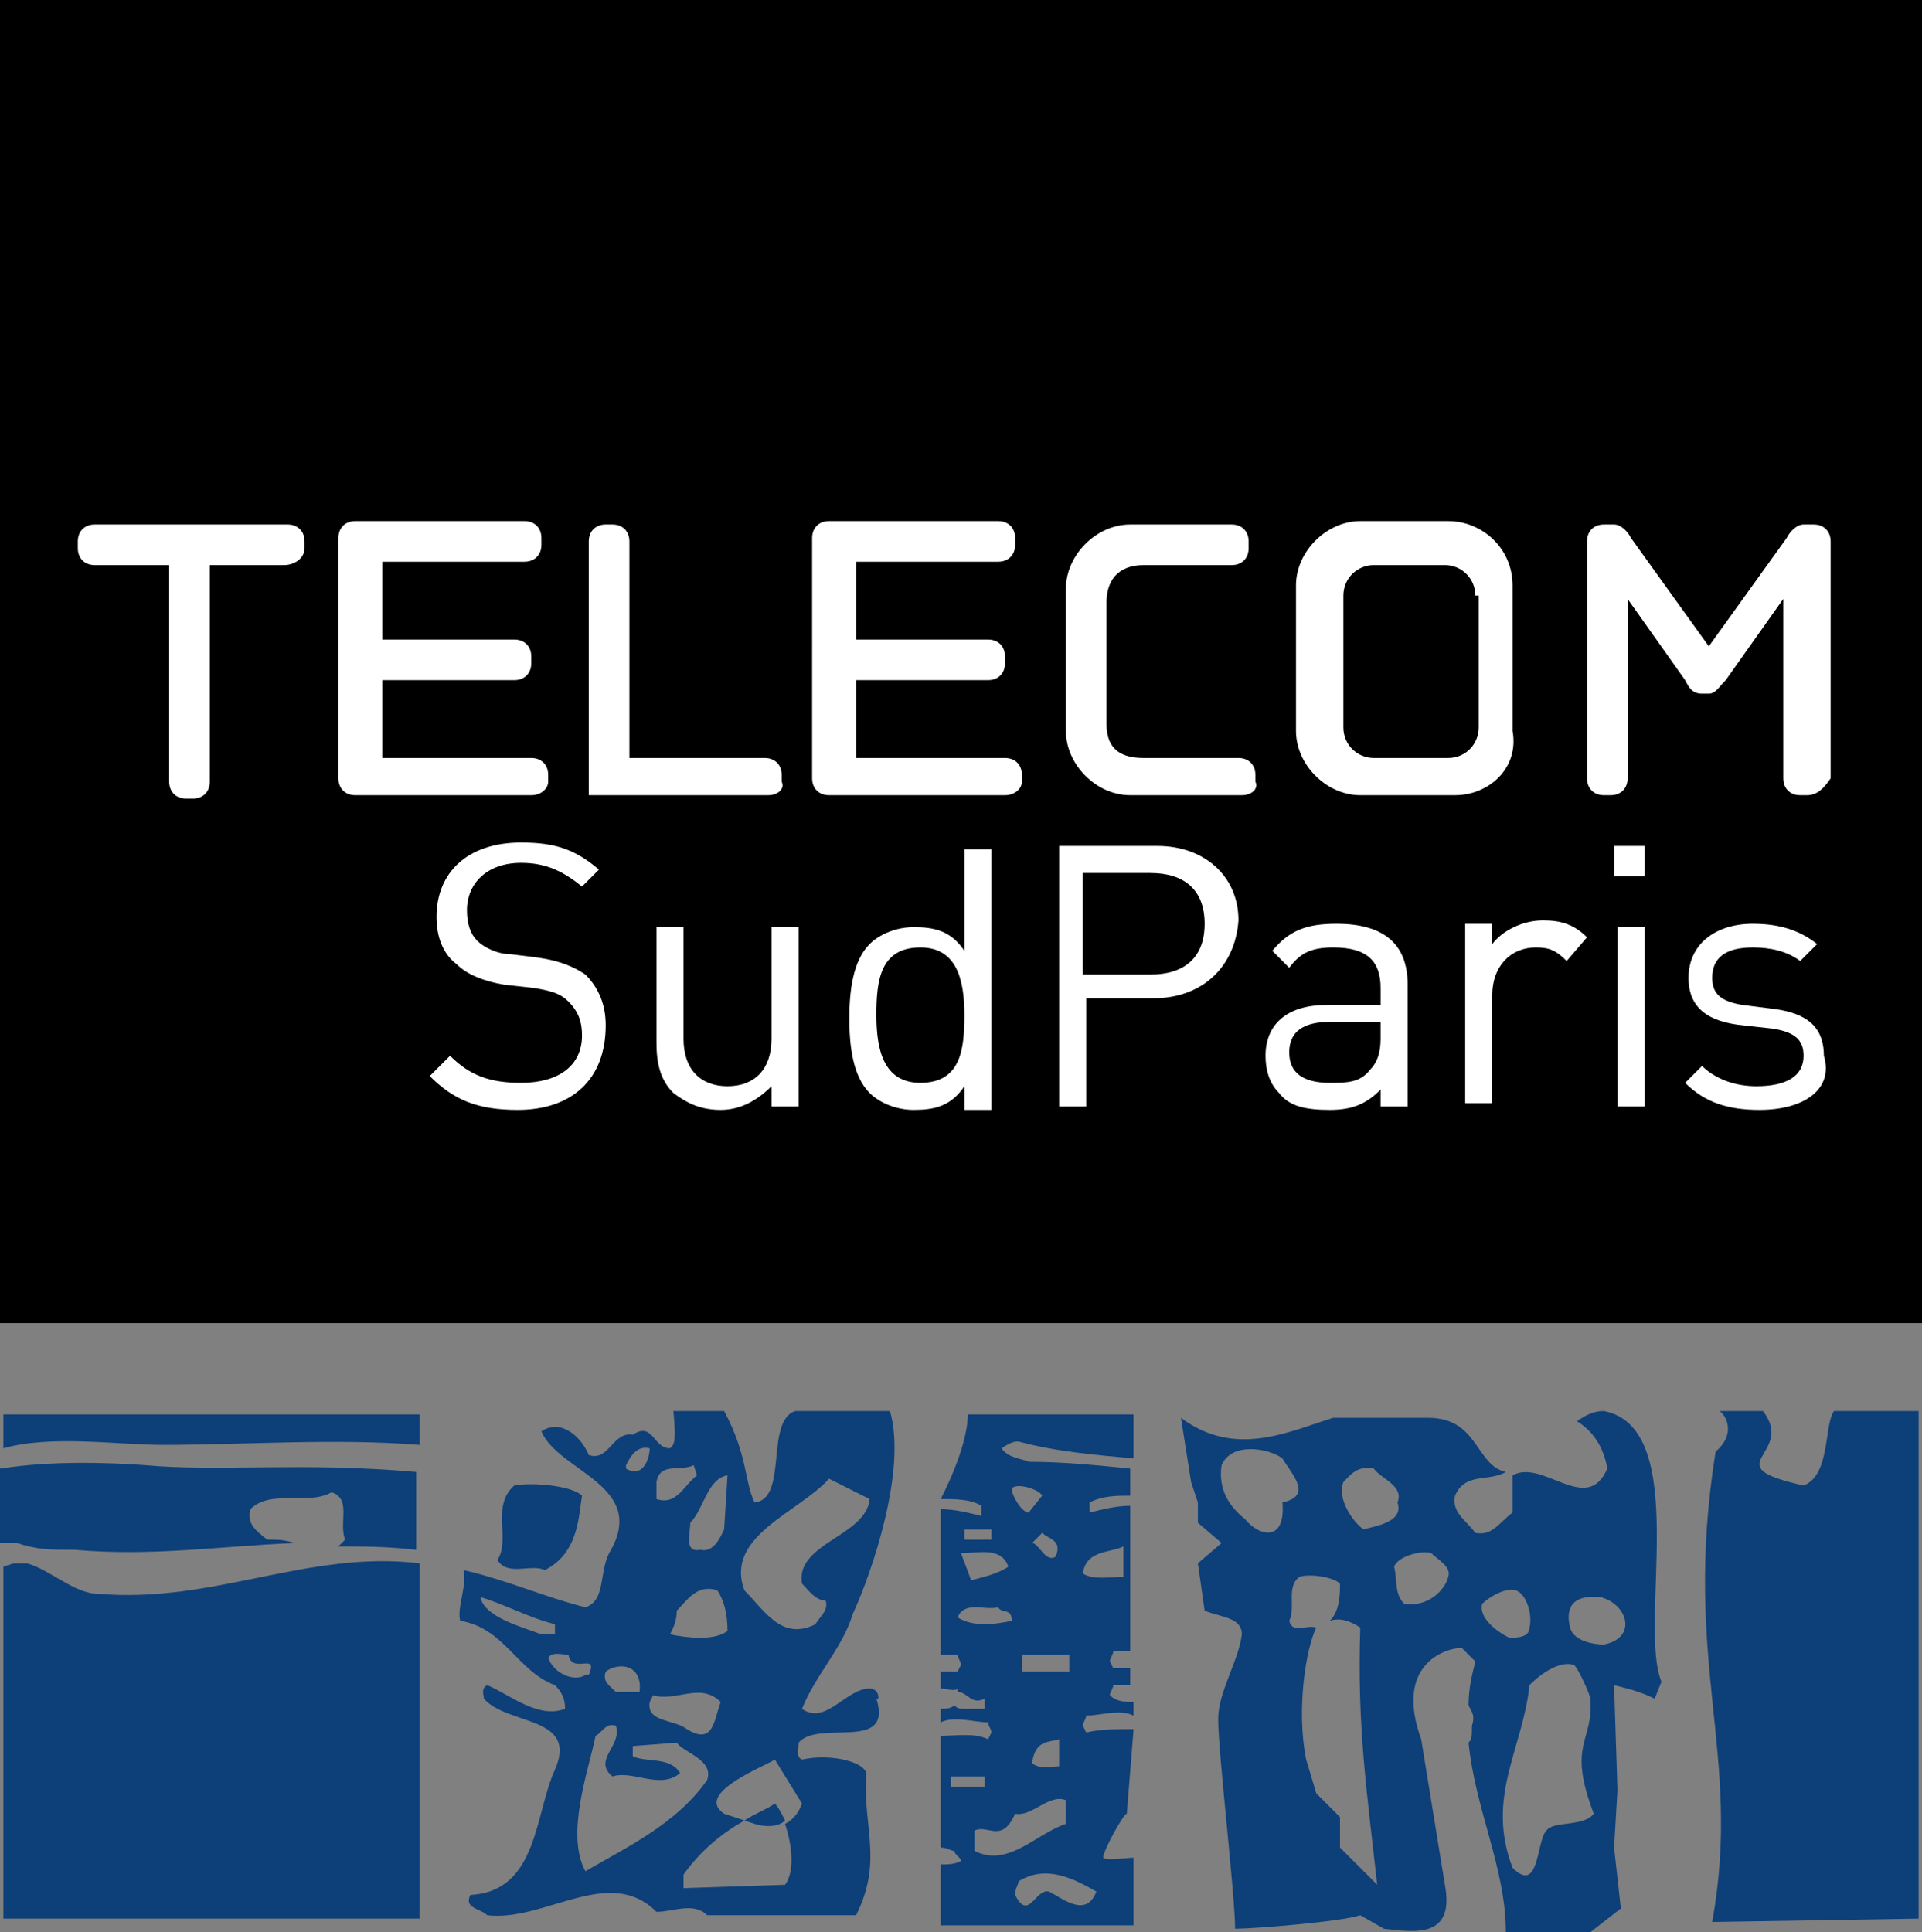
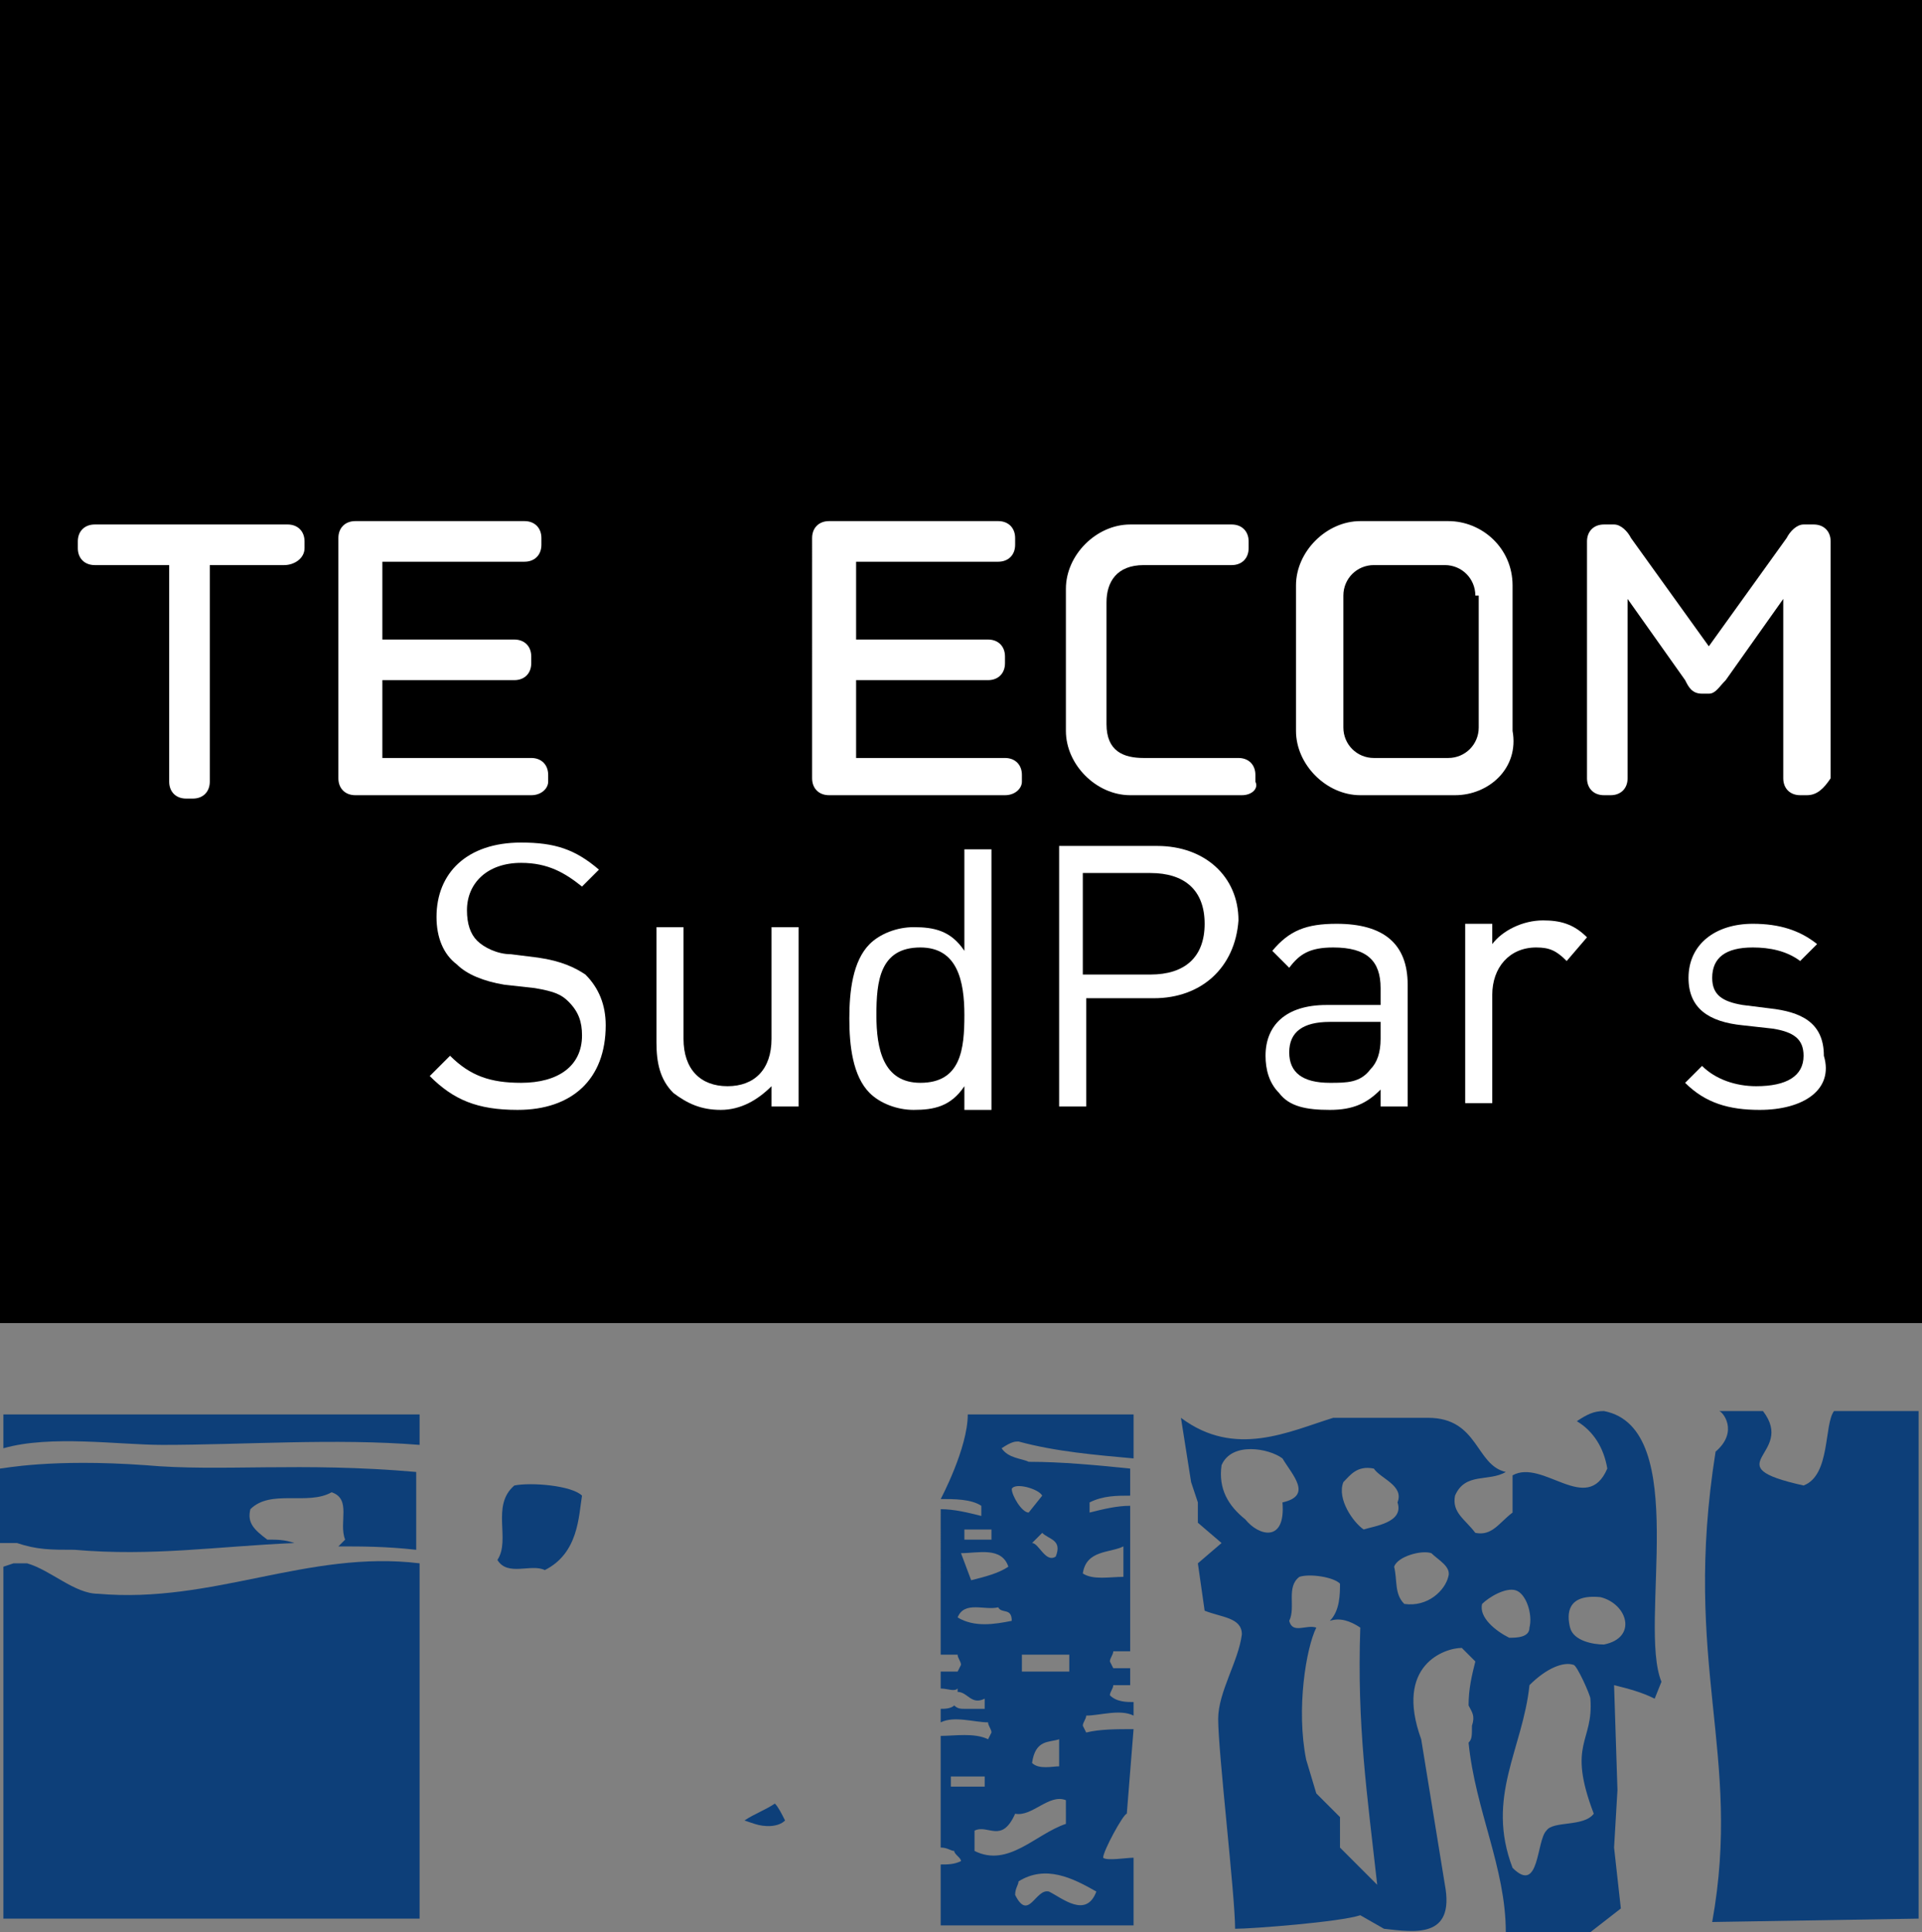
<svg xmlns="http://www.w3.org/2000/svg" xmlns:ns1="http://sodipodi.sourceforge.net/DTD/sodipodi-0.dtd" xmlns:ns2="http://www.inkscape.org/namespaces/inkscape" version="1.1" id="Calque_1" x="0px" y="0px" viewBox="0 0 56.8 57.1" xml:space="preserve" ns1:docname="TSP-sans-fond.svg" width="56.8" height="57.1" ns2:version="1.2.2 (b0a8486541, 2022-12-01)">
  <rect x="0" y="0" width="56.8" height="57.1" fill="#808080" stroke="none" />
  <defs id="defs241" />
  <ns1:namedview id="namedview239" pagecolor="#ffffff" bordercolor="#000000" borderopacity="0.25" ns2:showpageshadow="2" ns2:pageopacity="0.0" ns2:pagecheckerboard="0" ns2:deskcolor="#d1d1d1" showgrid="false" ns2:zoom="10.055441" ns2:cx="4.5746378" ns2:cy="30.779356" ns2:window-width="2048" ns2:window-height="1145" ns2:window-x="0" ns2:window-y="0" ns2:window-maximized="1" ns2:current-layer="g234" />
  <style type="text/css" id="style2">
	.st0{fill:#273375;}
	.st1{fill:#E30613;}
	.st2{fill:#9D9D9C;}
	.st3{fill:#FFFFFF;}
	.st4{fill:#0D3F79;}
</style>
  <g id="g236" transform="translate(-114.6,-9.1)">
    <g id="g234">
      <g id="g232">
        <rect x="114.6" y="9.1" width="56.8" height="39.1" id="rect182" />
        <path class="st4" d="m 171.3,65.8 v -15 h -2.5 c -0.3,0.4 -0.1,1.9 -0.9,2.2 -2.7,-0.6 -0.2,-0.9 -1.2,-2.2 -0.1,0 -1.2,0 -1.3,0 0.1,0 0.6,0.6 -0.1,1.2 -1,6.3 0.8,8.9 -0.1,13.9 z" id="path184" />
        <path class="st4" d="m 130.7,55.5 c 1,-0.5 1,-1.6 1.1,-2.2 -0.3,-0.3 -1.5,-0.4 -2,-0.3 -0.7,0.6 -0.1,1.6 -0.5,2.2 0.3,0.5 1,0.1 1.4,0.3" id="path186" />
        <path class="st4" d="m 136.6,62.9 0.3,0.1 c 0.3,0.1 0.7,0.1 0.9,-0.1 -0.1,-0.2 -0.2,-0.4 -0.3,-0.5 -0.3,0.2 -0.6,0.3 -0.9,0.5" id="path188" />
-         <path class="st4" d="m 140.3,59 c -0.7,0 -1.3,1.1 -2,0.6 0.4,-1 1.2,-1.8 1.5,-2.8 0.6,-1.3 1.6,-4.3 1.1,-6 h -2.8 c -0.9,0.3 -0.2,2.6 -1.2,2.7 -0.3,-0.6 -0.2,-1.4 -0.9,-2.7 h -1.5 c 0.1,1 0,1 -0.1,1.1 -0.5,0 -0.5,-0.8 -1.1,-0.4 -0.6,-0.1 -0.7,0.8 -1.3,0.6 -0.2,-0.5 -0.8,-1.1 -1.4,-0.7 0.5,1.2 3.2,1.6 2,3.6 -0.3,0.6 -0.1,1.4 -0.7,1.6 -1.2,-0.3 -2.3,-0.8 -3.6,-1.1 0.1,0.5 -0.2,1.1 -0.1,1.5 1.3,0.2 1.7,1.5 2.8,1.9 0.2,0.2 0.3,0.4 0.3,0.7 -0.8,0.3 -1.6,-0.4 -2.3,-0.7 -0.2,0.1 -0.1,0.3 -0.1,0.4 0.7,0.8 2.8,0.5 2.1,2.1 -0.6,1.3 -0.5,3.6 -2.5,3.7 -0.2,0.4 0.3,0.4 0.5,0.6 1.7,0.2 3.6,-1.5 5,-0.1 0.5,0 1.1,-0.3 1.5,0.1 h 4.4 c 0.8,-1.6 0.2,-2.6 0.3,-4.1 0.1,-0.4 -1,-0.7 -1.9,-0.5 -0.2,-0.1 -0.1,-0.3 -0.1,-0.5 0.6,-0.7 2.8,0.3 2.3,-1.3 0.1,0.1 0.1,-0.3 -0.2,-0.3 M 131,57.4 h -0.4 c -0.5,-0.2 -1.7,-0.5 -1.8,-1.1 0.7,0.2 1.4,0.6 2.2,0.8 z m 5.1,-4.7 -0.1,1.6 c -0.1,0.2 -0.3,0.7 -0.7,0.6 -0.5,0.1 -0.3,-0.5 -0.3,-0.8 0.4,-0.4 0.5,-1.3 1.1,-1.4 m 0,4.6 c -0.4,0.3 -1.2,0.2 -1.7,0.1 0.1,-0.2 0.2,-0.4 0.2,-0.7 0.3,-0.3 0.6,-0.8 1.2,-0.6 0.2,0.3 0.3,0.7 0.3,1.2 M 134,52.9 c 0.1,-0.6 0.7,-0.3 1.1,-0.5 l 0.1,0.3 c -0.4,0.3 -0.6,0.9 -1.2,0.7 z m -0.1,6.3 c 0.7,0.2 1.4,-0.4 2,0.2 -0.2,0.5 -0.2,1.3 -1,0.8 -0.4,-0.3 -1.2,-0.2 -1.1,-0.8 z m -0.8,-6.8 c 0.1,-0.2 0.3,-0.6 0.7,-0.5 0,0.3 -0.2,0.9 -0.7,0.6 z m -0.6,6.1 c 0.4,-0.3 1.1,-0.2 1,0.6 h -0.7 c -0.2,-0.2 -0.4,-0.3 -0.3,-0.6 m -1.7,-0.4 c 0.1,-0.2 0.4,-0.1 0.6,-0.1 0.1,0.6 0.9,-0.1 0.6,0.6 h -0.1 c -0.3,0.2 -0.9,0 -1.1,-0.5 m 1.1,6.3 c -0.6,-1.1 0.1,-3 0.3,-4 0.2,-0.1 0.3,-0.4 0.6,-0.3 0.2,0.6 -0.7,1 -0.1,1.5 0.6,-0.2 1.4,0.4 2,-0.1 -0.3,-0.5 -1,-0.3 -1.4,-0.5 v -0.3 l 1.3,-0.1 c 0.2,0.3 1.1,0.5 0.9,1.1 -0.9,1.3 -2.4,2 -3.6,2.7 m 5.9,-1.4 c 0.2,0.6 0.3,1.4 0,1.8 l -3,0.1 v -0.4 c 0.5,-0.7 1.1,-1.2 1.8,-1.6 L 136,62.7 c -0.9,-0.6 1.2,-1.4 1.5,-1.6 l 0.8,1.3 c -0.1,0.3 -0.3,0.5 -0.5,0.6 m -1.2,-6.9 c -0.6,-1.6 1.6,-2.3 2.5,-3.3 l 1.2,0.6 c -0.1,1.1 -2.2,1.3 -2,2.5 0.2,0.2 0.4,0.5 0.7,0.5 0.1,0.3 -0.2,0.5 -0.3,0.7 -1,0.5 -1.5,-0.4 -2.1,-1" id="path190" />
        <path class="st4" d="m 118.9,52.4 c -2.8,-0.2 -4.2,0.1 -4.3,0.1 v 2.2 h 0.5 c 0.6,0.2 1,0.2 1.7,0.2 2.3,0.2 4.2,-0.1 6.5,-0.2 -0.3,-0.1 -0.5,-0.1 -0.8,-0.1 -0.4,-0.3 -0.6,-0.5 -0.5,-0.9 0.6,-0.6 1.7,-0.1 2.4,-0.5 0.6,0.2 0.2,0.9 0.4,1.4 -0.1,0.1 -0.1,0.1 -0.2,0.2 0.7,0 1.4,0 2.3,0.1 v -2.3 c -3.4,-0.3 -5.8,0 -8,-0.2" id="path192" />
        <path class="st4" d="m 144.7,51.7 c 1.1,0.3 2.3,0.4 3.4,0.5 v -1.3 h -4.9 c 0,1 -0.8,2.5 -0.8,2.5 0.4,0 0.9,0 1.2,0.2 v 0.3 c -0.4,-0.1 -0.8,-0.2 -1.2,-0.2 V 58 h 0.5 c 0,0.1 0.1,0.2 0.1,0.3 l -0.1,0.2 h -0.5 V 59 c 0.2,0 0.4,0.1 0.5,0 0,0 0,0 0,0.1 0.3,0 0.4,0.4 0.8,0.2 v 0.3 h -0.6 c -0.1,0 -0.2,0 -0.3,-0.1 -0.1,0.1 -0.3,0.1 -0.4,0.1 V 60 c 0.4,-0.2 1,0 1.4,0 0,0.1 0.1,0.2 0.1,0.3 l -0.1,0.2 c -0.4,-0.2 -1,-0.1 -1.4,-0.1 v 3.3 c 0.2,0 0.3,0.1 0.4,0.1 0,0.1 0.2,0.2 0.2,0.3 -0.2,0.1 -0.4,0.1 -0.6,0.1 V 66 h 5.7 v -2 c -0.2,0 -0.8,0.1 -0.9,0 0,-0.2 0.6,-1.3 0.7,-1.3 l 0.2,-2.5 c -0.5,0 -1,0 -1.4,0.1 l -0.1,-0.2 c 0,-0.1 0.1,-0.2 0.1,-0.3 0.4,0 1,-0.2 1.4,0 v -0.4 c -0.2,0 -0.5,0 -0.7,-0.2 0,-0.1 0.1,-0.2 0.1,-0.3 0.2,0 0.4,0 0.5,0 v -0.5 h -0.5 l -0.1,-0.2 c 0,-0.1 0.1,-0.2 0.1,-0.3 h 0.5 v -4.3 c -0.4,0 -0.8,0.1 -1.2,0.2 v -0.3 c 0.4,-0.2 0.8,-0.2 1.2,-0.2 v -0.8 c -1,-0.1 -2,-0.2 -3,-0.2 -0.2,-0.1 -0.6,-0.1 -0.8,-0.4 0.3,-0.2 0.4,-0.2 0.5,-0.2 m 3.1,3.1 v 0.9 c -0.4,0 -0.9,0.1 -1.2,-0.1 0.1,-0.7 0.8,-0.6 1.2,-0.8 m -4.7,-0.5 h 0.8 v 0.3 h -0.8 z m 1.3,1.1 c -0.3,0.2 -0.7,0.3 -1.1,0.4 L 143,55 c 0.5,0 1.2,-0.2 1.4,0.4 m -1.7,6.2 h 1 v 0.3 h -1 z M 147,65 c -0.3,0.8 -1,0.2 -1.4,0 -0.4,-0.1 -0.6,0.9 -1,0.1 0,-0.2 0.1,-0.3 0.1,-0.4 0.8,-0.5 1.6,-0.1 2.3,0.3 m -0.8,-6.5 h -1.4 V 58 h 1.4 z m -0.3,2 v 0.8 c -0.2,0 -0.6,0.1 -0.8,-0.1 0.1,-0.7 0.5,-0.6 0.8,-0.7 m -0.5,-6.1 c 0.2,0.2 0.6,0.2 0.4,0.7 -0.3,0.2 -0.5,-0.4 -0.7,-0.4 z m 0,-1.1 -0.4,0.5 c -0.2,0 -0.5,-0.5 -0.5,-0.7 0.1,-0.2 0.8,0 0.9,0.2 m 0.7,9 V 63 c -0.9,0.3 -1.7,1.3 -2.7,0.8 v -0.6 c 0.4,-0.2 0.8,0.4 1.2,-0.5 0.5,0.1 1,-0.6 1.5,-0.4 M 144.5,57 c -0.5,0.1 -1.1,0.2 -1.6,-0.1 0.2,-0.5 0.8,-0.2 1.2,-0.3 0.1,0.2 0.4,0 0.4,0.4" id="path194" />
        <path class="st4" d="m 119.4,51.8 c 2.4,0 5.1,-0.2 7.6,0 v -0.9 h -12.3 c 0,0.4 0,1 0,1 1.4,-0.4 3.4,-0.1 4.7,-0.1" id="path196" />
        <path class="st4" d="m 117.5,56.2 c -0.7,0 -1.4,-0.7 -2.1,-0.9 H 115 l -0.3,0.1 V 65.8 H 127 V 55.3 c -3.3,-0.4 -6.1,1.2 -9.5,0.9" id="path198" />
        <path class="st4" d="m 163.7,58.8 c -0.7,-1.7 0.9,-7.5 -1.7,-8 -0.3,0 -0.5,0.1 -0.8,0.3 0.5,0.3 0.8,0.8 0.9,1.4 -0.6,1.4 -1.9,-0.3 -2.8,0.2 v 1.1 c -0.4,0.3 -0.6,0.7 -1.1,0.6 -0.3,-0.4 -0.7,-0.6 -0.6,-1.1 0.3,-0.7 1,-0.4 1.5,-0.7 0,0 0,0 0,0 -0.9,-0.2 -0.8,-1.6 -2.3,-1.6 H 154 c -1.3,0.4 -2.9,1.2 -4.5,0 l 0.3,1.9 0.2,0.6 v 0.6 l 0.7,0.6 -0.7,0.6 0.2,1.4 c 0.5,0.2 1.1,0.2 1.1,0.7 -0.1,0.8 -0.7,1.7 -0.7,2.5 0,1 0.5,5.2 0.5,6.2 0.5,0 3.1,-0.2 3.7,-0.4 0,0 0.7,0.4 0.7,0.4 0.9,0.1 2.1,0.3 1.8,-1.3 l -0.7,-4.3 c -0.8,-2.2 0.7,-2.7 1.2,-2.7 l 0.4,0.4 c -0.1,0.4 -0.2,0.8 -0.2,1.3 0.1,0.2 0.2,0.3 0.1,0.6 0,0.3 0,0.4 -0.1,0.5 0.2,2 1.1,3.7 1.1,5.6 h 2.5 l 0.9,-0.7 -0.2,-1.8 0.1,-1.7 -0.1,-3.1 c 0.4,0.1 0.8,0.2 1.2,0.4 z M 151.4,54 c -0.5,-0.4 -0.8,-0.9 -0.7,-1.6 0.3,-0.7 1.4,-0.5 1.8,-0.2 0.3,0.5 0.9,1.1 0,1.3 0.1,1.2 -0.7,1 -1.1,0.5 m 2.8,9.7 v -0.9 l -0.7,-0.7 -0.3,-1 c -0.3,-1.5 0,-3.3 0.3,-3.9 0,0 0,0 0,0 -0.3,-0.1 -0.7,0.2 -0.8,-0.2 0.2,-0.4 -0.1,-1 0.3,-1.3 0.3,-0.1 1,0 1.2,0.2 0,0.3 0,0.8 -0.3,1.1 0.3,-0.1 0.6,0 0.9,0.2 -0.1,2.9 0.2,4.9 0.5,7.6 z m 1.7,-10.2 c 0.2,0.6 -0.7,0.7 -1,0.8 -0.3,-0.2 -0.8,-0.9 -0.6,-1.4 0.2,-0.2 0.4,-0.5 0.9,-0.4 0.2,0.3 0.9,0.5 0.7,1 m 1.5,2.2 c -0.1,0.4 -0.6,0.9 -1.3,0.8 -0.3,-0.3 -0.2,-0.7 -0.3,-1.1 0.1,-0.3 0.8,-0.5 1.1,-0.4 0.2,0.2 0.6,0.4 0.5,0.7 m 1,0.8 c 0.2,-0.2 0.7,-0.5 1,-0.4 0.3,0.1 0.5,0.7 0.4,1.1 0,0.3 -0.4,0.3 -0.6,0.3 -0.4,-0.2 -0.9,-0.6 -0.8,-1 m 1.9,6.7 c -0.3,0.3 -0.2,1.9 -1,1.1 -0.8,-2.1 0.3,-3.5 0.5,-5.4 0.5,-0.5 1,-0.7 1.3,-0.6 0.1,0 0.5,0.9 0.5,1 0.1,1.3 -0.7,1.3 0.1,3.4 -0.3,0.4 -1.2,0.2 -1.4,0.5 m 1.7,-5.5 c -0.3,0 -0.9,-0.1 -1,-0.5 -0.1,-0.4 -0.1,-1 0.9,-0.9 0.8,0.2 1.1,1.2 0.1,1.4" id="path200" />
        <path class="st3" d="m 129.9,41.9 c -1.2,0 -1.9,-0.3 -2.6,-1 l 0.6,-0.6 c 0.6,0.6 1.2,0.8 2.1,0.8 1.1,0 1.8,-0.5 1.8,-1.4 0,-0.4 -0.1,-0.7 -0.4,-1 -0.2,-0.2 -0.4,-0.3 -1,-0.4 l -0.9,-0.1 c -0.6,-0.1 -1.1,-0.3 -1.4,-0.6 -0.4,-0.3 -0.6,-0.8 -0.6,-1.4 0,-1.3 0.9,-2.2 2.5,-2.2 1,0 1.6,0.2 2.3,0.8 l -0.5,0.5 c -0.5,-0.4 -1,-0.7 -1.8,-0.7 -1,0 -1.6,0.6 -1.6,1.4 0,0.4 0.1,0.7 0.3,0.9 0.2,0.2 0.6,0.4 1,0.4 l 0.8,0.1 c 0.7,0.1 1.1,0.3 1.4,0.5 0.4,0.4 0.6,0.9 0.6,1.5 0,1.6 -1,2.5 -2.6,2.5" id="path202" />
        <path class="st3" d="m 137.4,41.8 v -0.6 c -0.4,0.4 -0.9,0.7 -1.5,0.7 -0.6,0 -1,-0.2 -1.4,-0.5 C 134.1,41 134,40.5 134,39.9 v -3.4 h 0.8 v 3.3 c 0,0.9 0.5,1.4 1.3,1.4 0.8,0 1.3,-0.5 1.3,-1.4 v -3.3 h 0.8 v 5.3 z" id="path204" />
        <path class="st3" d="m 143.1,41.8 v -0.6 c -0.4,0.6 -0.9,0.7 -1.5,0.7 -0.5,0 -1,-0.2 -1.3,-0.5 -0.5,-0.5 -0.6,-1.4 -0.6,-2.2 0,-0.8 0.1,-1.7 0.6,-2.2 0.3,-0.3 0.8,-0.5 1.3,-0.5 0.6,0 1.1,0.1 1.5,0.7 v -3 h 0.8 v 7.7 h -0.8 z m -1.3,-4.7 c -1.2,0 -1.3,1 -1.3,2 0,1 0.2,2 1.3,2 1.2,0 1.3,-1 1.3,-2 0,-1 -0.2,-2 -1.3,-2" id="path206" />
        <path class="st3" d="m 148.7,38.6 h -2 v 3.2 h -0.8 v -7.7 h 2.9 c 1.4,0 2.4,0.9 2.4,2.2 -0.1,1.4 -1.1,2.3 -2.5,2.3 m -0.1,-3.7 h -2 v 3 h 2 c 1,0 1.6,-0.5 1.6,-1.5 0,-1 -0.6,-1.5 -1.6,-1.5" id="path208" />
        <path class="st3" d="m 155.4,41.8 v -0.5 c -0.4,0.4 -0.8,0.6 -1.5,0.6 -0.7,0 -1.2,-0.1 -1.5,-0.5 -0.3,-0.3 -0.4,-0.7 -0.4,-1.1 0,-0.9 0.6,-1.5 1.8,-1.5 h 1.6 v -0.5 c 0,-0.8 -0.4,-1.2 -1.4,-1.2 -0.7,0 -1,0.2 -1.3,0.6 l -0.5,-0.5 c 0.5,-0.6 1,-0.8 1.9,-0.8 1.4,0 2.1,0.6 2.1,1.8 v 3.6 z m 0,-2.5 h -1.5 c -0.8,0 -1.2,0.3 -1.2,0.9 0,0.6 0.4,0.9 1.2,0.9 0.5,0 0.9,0 1.2,-0.4 0.2,-0.2 0.3,-0.5 0.3,-0.9 z" id="path210" />
        <path class="st3" d="m 160.9,37.5 c -0.3,-0.3 -0.5,-0.4 -0.9,-0.4 -0.8,0 -1.3,0.6 -1.3,1.4 v 3.2 h -0.8 v -5.3 h 0.8 V 37 c 0.3,-0.4 0.9,-0.7 1.5,-0.7 0.5,0 0.9,0.1 1.3,0.5 z" id="path212" />
-         <path class="st3" d="m 162.3,34.1 h 0.9 V 35 h -0.9 z m 0.1,2.4 h 0.8 v 5.3 h -0.8 z" id="path214" />
        <path class="st3" d="m 166.6,41.9 c -0.9,0 -1.6,-0.2 -2.2,-0.8 l 0.5,-0.5 c 0.4,0.4 1,0.6 1.6,0.6 0.9,0 1.4,-0.3 1.4,-0.9 0,-0.5 -0.3,-0.7 -0.9,-0.8 l -0.9,-0.1 c -1,-0.1 -1.6,-0.5 -1.6,-1.4 0,-1 0.8,-1.6 1.9,-1.6 0.8,0 1.4,0.2 1.9,0.6 l -0.5,0.5 c -0.4,-0.3 -0.9,-0.4 -1.4,-0.4 -0.8,0 -1.2,0.3 -1.2,0.9 0,0.5 0.3,0.7 0.9,0.8 l 0.8,0.1 c 0.9,0.1 1.6,0.4 1.6,1.4 0.3,1 -0.6,1.6 -1.9,1.6" id="path216" />
        <path class="st3" d="m 123,25.8 h -2.2 v 6.4 c 0,0.3 -0.2,0.5 -0.5,0.5 h -0.2 c -0.3,0 -0.5,-0.2 -0.5,-0.5 v -6.4 h -2.2 c -0.3,0 -0.5,-0.2 -0.5,-0.5 v -0.2 c 0,-0.3 0.2,-0.5 0.5,-0.5 h 5.7 c 0.3,0 0.5,0.2 0.5,0.5 v 0.2 c 0,0.3 -0.3,0.5 -0.6,0.5" id="path218" />
        <path class="st3" d="m 130.3,32.6 h -5.2 c -0.3,0 -0.5,-0.2 -0.5,-0.5 V 25 c 0,-0.3 0.2,-0.5 0.5,-0.5 h 5 c 0.3,0 0.5,0.2 0.5,0.5 v 0.2 c 0,0.3 -0.2,0.5 -0.5,0.5 h -4.2 V 28 h 3.9 c 0.3,0 0.5,0.2 0.5,0.5 v 0.2 c 0,0.3 -0.2,0.5 -0.5,0.5 h -3.9 v 2.3 h 4.4 c 0.3,0 0.5,0.2 0.5,0.5 v 0.2 c 0,0.2 -0.2,0.4 -0.5,0.4" id="path220" />
-         <path class="st3" d="M 137.3,32.6 H 132 v -7.5 c 0,-0.3 0.2,-0.5 0.5,-0.5 h 0.2 c 0.3,0 0.5,0.2 0.5,0.5 v 6.4 h 4 c 0.3,0 0.5,0.2 0.5,0.5 v 0.2 c 0.1,0.2 -0.1,0.4 -0.4,0.4" id="path222" />
        <path class="st3" d="m 144.3,32.6 h -5.2 c -0.3,0 -0.5,-0.2 -0.5,-0.5 V 25 c 0,-0.3 0.2,-0.5 0.5,-0.5 h 5 c 0.3,0 0.5,0.2 0.5,0.5 v 0.2 c 0,0.3 -0.2,0.5 -0.5,0.5 h -4.2 V 28 h 3.9 c 0.3,0 0.5,0.2 0.5,0.5 v 0.2 c 0,0.3 -0.2,0.5 -0.5,0.5 h -3.9 v 2.3 h 4.4 c 0.3,0 0.5,0.2 0.5,0.5 v 0.2 c 0,0.2 -0.2,0.4 -0.5,0.4" id="path224" />
        <path class="st3" d="M 151.3,32.6 H 148 c -1,0 -1.9,-0.9 -1.9,-1.9 v -4.2 c 0,-1 0.9,-1.9 1.9,-1.9 h 3 c 0.3,0 0.5,0.2 0.5,0.5 v 0.2 c 0,0.3 -0.2,0.5 -0.5,0.5 h -2.6 c -0.8,0 -1.1,0.5 -1.1,1.1 v 3.6 c 0,0.8 0.5,1 1.1,1 h 2.8 c 0.3,0 0.5,0.2 0.5,0.5 v 0.2 c 0.1,0.2 -0.1,0.4 -0.4,0.4" id="path226" />
        <path class="st3" d="m 157.6,32.6 h -2.8 c -1,0 -1.9,-0.9 -1.9,-1.9 v -4.3 c 0,-1 0.9,-1.9 1.9,-1.9 h 2.6 c 1,0 1.9,0.8 1.9,1.9 v 4.3 c 0.2,1.1 -0.7,1.9 -1.7,1.9 m 0.6,-5.9 c 0,-0.5 -0.4,-0.9 -0.9,-0.9 h -2.1 c -0.5,0 -0.9,0.4 -0.9,0.9 v 3.9 c 0,0.5 0.4,0.9 0.9,0.9 h 2.2 c 0.5,0 0.9,-0.4 0.9,-0.9 v -3.9 z" id="path228" />
        <path class="st3" d="m 168,32.6 h -0.2 c -0.3,0 -0.5,-0.2 -0.5,-0.5 v -5.3 l -1.7,2.4 c -0.2,0.2 -0.3,0.4 -0.5,0.4 h -0.2 c -0.3,0 -0.4,-0.2 -0.5,-0.4 l -1.7,-2.4 v 5.3 c 0,0.3 -0.2,0.5 -0.5,0.5 H 162 c -0.3,0 -0.5,-0.2 -0.5,-0.5 v -7 c 0,-0.3 0.2,-0.5 0.5,-0.5 h 0.3 c 0.2,0 0.4,0.2 0.5,0.4 l 2.3,3.2 2.3,-3.2 c 0.1,-0.2 0.3,-0.4 0.5,-0.4 h 0.3 c 0.3,0 0.5,0.2 0.5,0.5 v 7 c -0.2,0.3 -0.4,0.5 -0.7,0.5" id="path230" />
      </g>
    </g>
  </g>
</svg>